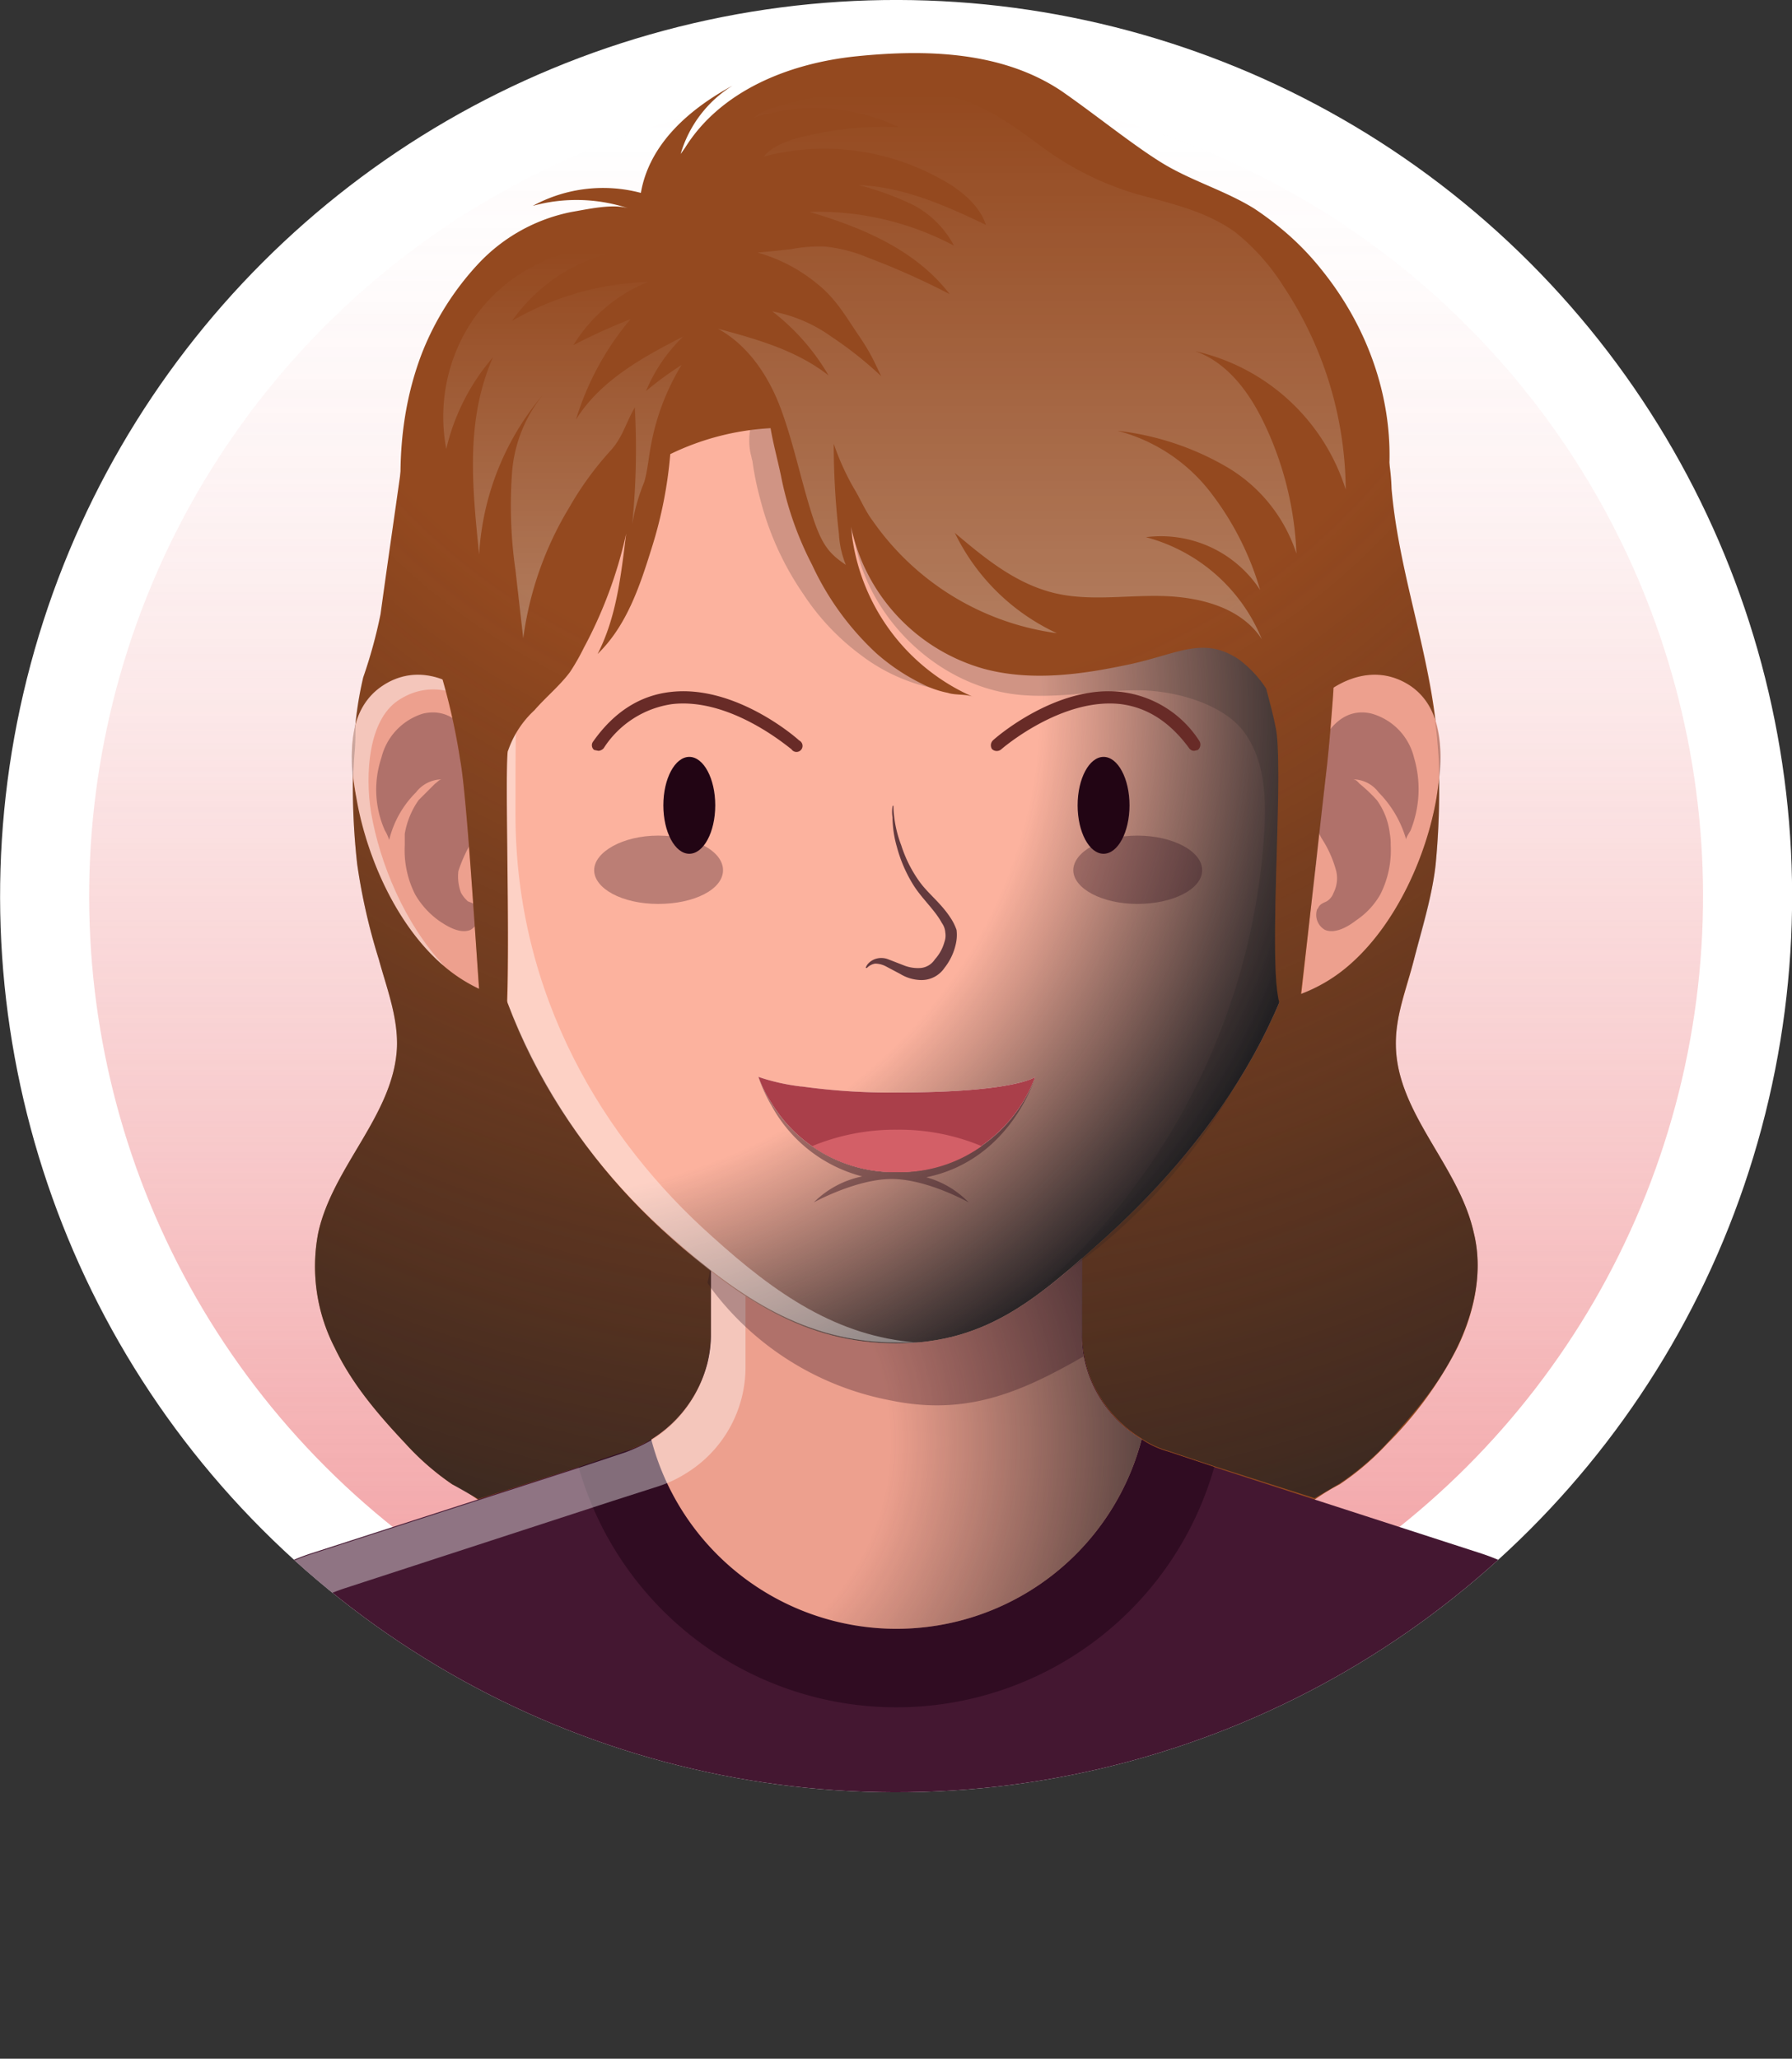
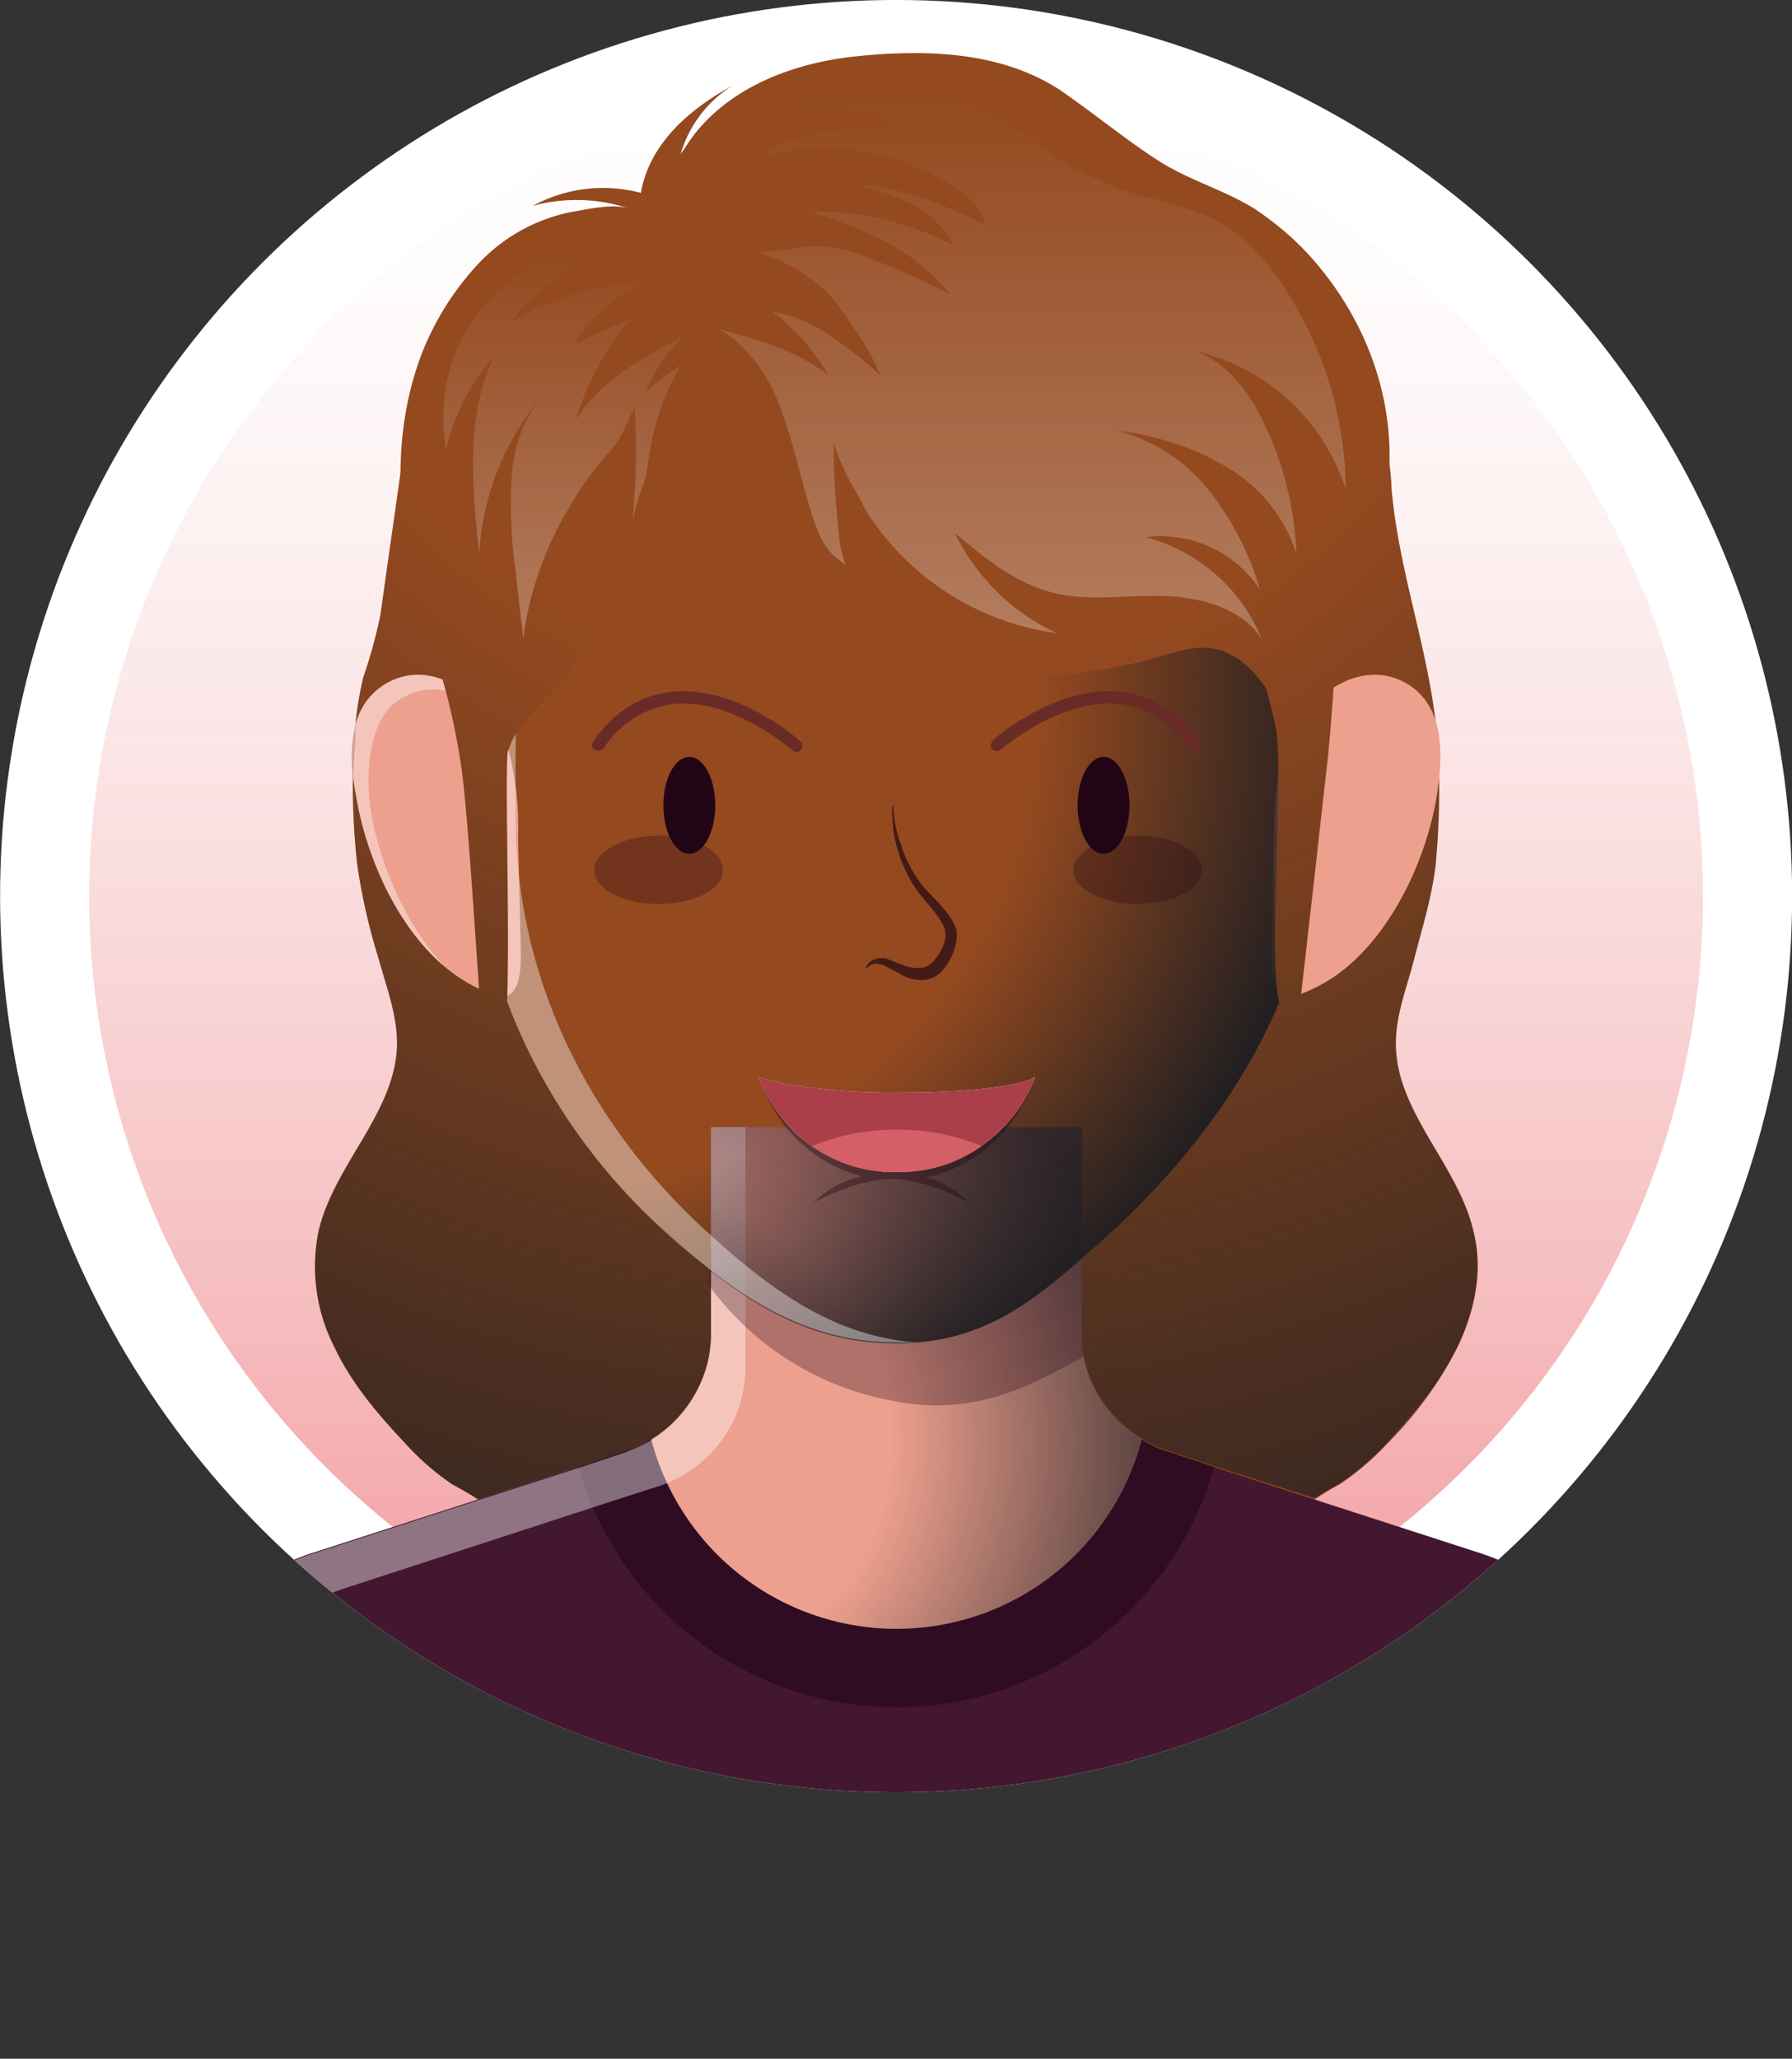
<svg xmlns="http://www.w3.org/2000/svg" xmlns:xlink="http://www.w3.org/1999/xlink" viewBox="0 0 207.2 238">
  <rect x="0" y="0" width="207.2" height="238" fill="#333333" stroke="none" />
  <defs>
    <style>.cls-1{fill:none;}.cls-2{isolation:isolate;}.cls-12,.cls-3{fill:#fff;}.cls-11,.cls-24,.cls-4{opacity:0.7;}.cls-5{fill:url(#linear-gradient);}.cls-6{fill:#94491f;}.cls-7{clip-path:url(#clip-path);}.cls-8{fill:#441731;}.cls-9{fill:#300c22;}.cls-10{fill:#eda08e;}.cls-11,.cls-12,.cls-13,.cls-14,.cls-16,.cls-17,.cls-18,.cls-19,.cls-20,.cls-24,.cls-27{mix-blend-mode:overlay;}.cls-11{fill:url(#radial-gradient);}.cls-12,.cls-14,.cls-20{opacity:0.4;}.cls-13,.cls-20,.cls-23{fill:#220514;}.cls-13,.cls-18,.cls-19{opacity:0.3;}.cls-15{fill:#fcb29e;}.cls-16{fill:url(#radial-gradient-2);}.cls-17{fill:#1f1e21;opacity:0.2;}.cls-18{fill:url(#linear-gradient-2);}.cls-19{fill:url(#linear-gradient-3);}.cls-21{fill:#fbf1eb;}.cls-22{fill:#aa3f4a;}.cls-25{fill:#682b27;}.cls-26{fill:#d35f67;}.cls-27{opacity:0.8;}.cls-28{fill:url(#radial-gradient-3);}.cls-29{fill:url(#radial-gradient-4);}.cls-30{fill:url(#radial-gradient-5);}</style>
    <linearGradient id="linear-gradient" x1="103.62" y1="196.88" x2="103.62" y2="12.23" gradientTransform="translate(103.6 -42.9) rotate(45)" gradientUnits="userSpaceOnUse">
      <stop offset="0" stop-color="#eb6e72" />
      <stop offset="0.04" stop-color="#eb6e72" stop-opacity="0.93" />
      <stop offset="0.25" stop-color="#eb6e72" stop-opacity="0.65" />
      <stop offset="0.44" stop-color="#eb6e72" stop-opacity="0.42" />
      <stop offset="0.61" stop-color="#eb6e72" stop-opacity="0.24" />
      <stop offset="0.77" stop-color="#eb6e72" stop-opacity="0.11" />
      <stop offset="0.91" stop-color="#eb6e72" stop-opacity="0.03" />
      <stop offset="1" stop-color="#eb6e72" stop-opacity="0" />
    </linearGradient>
    <clipPath id="clip-path">
      <circle class="cls-1" cx="103.6" cy="103.6" r="103.6" transform="translate(-42.9 103.6) rotate(-45)" />
    </clipPath>
    <radialGradient id="radial-gradient" cx="74.65" cy="166.67" r="57.72" gradientUnits="userSpaceOnUse">
      <stop offset="0.49" stop-color="#1f1e21" stop-opacity="0" />
      <stop offset="1" stop-color="#1f1e21" />
    </radialGradient>
    <radialGradient id="radial-gradient-2" cx="57.98" cy="80.32" r="97.39" gradientTransform="translate(10.2 -1.1) rotate(7.5) scale(1 0.93)" gradientUnits="userSpaceOnUse">
      <stop offset="0.64" stop-color="#1f1e21" stop-opacity="0" />
      <stop offset="1" stop-color="#1f1e21" />
    </radialGradient>
    <linearGradient id="linear-gradient-2" x1="65.15" y1="29.03" x2="65.15" y2="76.26" gradientUnits="userSpaceOnUse">
      <stop offset="0" stop-color="#fff" stop-opacity="0" />
      <stop offset="1" stop-color="#fff" />
    </linearGradient>
    <linearGradient id="linear-gradient-3" x1="119.29" y1="10.84" x2="119.29" y2="77.4" xlink:href="#linear-gradient-2" />
    <radialGradient id="radial-gradient-3" cx="101.52" cy="5.36" r="182.62" gradientUnits="userSpaceOnUse">
      <stop offset="0.41" stop-color="#1f1e21" stop-opacity="0" />
      <stop offset="1" stop-color="#1f1e21" />
    </radialGradient>
    <radialGradient id="radial-gradient-4" cx="101.51" cy="5.36" r="182.61" xlink:href="#radial-gradient-3" />
    <radialGradient id="radial-gradient-5" cx="101.51" cy="5.36" r="182.62" xlink:href="#radial-gradient-3" />
  </defs>
  <g class="cls-2">
    <g id="Layer_2" data-name="Layer 2">
      <g id="OBJECTS">
        <circle class="cls-3" cx="103.6" cy="103.6" r="103.6" transform="translate(-42.9 103.6) rotate(-45)" />
        <g class="cls-4">
          <circle class="cls-5" cx="103.6" cy="103.6" r="93.3" transform="translate(-42.9 103.6) rotate(-45)" />
        </g>
        <path class="cls-6" d="M168.5,155.8a43.9,43.9,0,0,1-8.1,11.1,31,31,0,0,1-5.5,4.7,24.8,24.8,0,0,0-4,2.6c-2.5,2.3-3,6.4-1.8,9.6.6,1.5,1.5,2.9,2,4.4a4.7,4.7,0,0,1-.5,4.6,6.1,6.1,0,0,1-4,1.7,65.2,65.2,0,0,1-10.8.6H71.4a65.2,65.2,0,0,1-10.8-.6,6.6,6.6,0,0,1-4-1.7,5,5,0,0,1-.5-4.6c.5-1.5,1.4-2.9,2-4.4,1.3-3.2.8-7.3-1.8-9.6a18.4,18.4,0,0,0-4-2.6,30.4,30.4,0,0,1-5.4-4.7c-3.2-3.4-6.2-6.9-8.2-11.1a20.5,20.5,0,0,1-1.9-13.3c1.7-7.7,8.8-13.7,9.1-21.5.1-3.5-1.2-6.8-2.1-10.1a70,70,0,0,1-2.5-11A79.5,79.5,0,0,1,40.9,87,42.3,42.3,0,0,1,42,78.3,55.9,55.9,0,0,0,44,71c.9-6.6,1.9-13.3,2.8-19.9a2.2,2.2,0,0,1,.5-1.1,1.3,1.3,0,0,1,1-.3c12.5-1.2,25.3-.5,37.8-.5h67.7c1.5-.1,4.1-1.4,5.4-.4a2.4,2.4,0,0,1,.6,1.1,24.6,24.6,0,0,1,1.1,6.6c.9,10.4,4.9,20.1,5.4,30.5a92.6,92.6,0,0,1-.3,12.9c-.4,3.7-1.6,7.4-2.5,11s-2.2,6.6-2.1,10.1c.2,7.8,7.3,13.8,9,21.5C171.5,146.9,170.5,151.7,168.5,155.8Z" />
        <g class="cls-7">
          <path class="cls-8" d="M196.5,237.3l-92.9.7-92.9-.7,9-39.2a24.2,24.2,0,0,1,16.2-18.5l31-10,5.3-1.8a12.3,12.3,0,0,0,3.1-1.4h0a14.4,14.4,0,0,0,6.9-12.3V130.3h42.9v23.8a14.4,14.4,0,0,0,6.9,12.3,10.3,10.3,0,0,0,3,1.4l5.4,1.8,30.9,10a24.3,24.3,0,0,1,16.3,18.6Z" />
          <path class="cls-9" d="M140.4,169.6a38.2,38.2,0,0,1-73.5,0l5.3-1.8a12.3,12.3,0,0,0,3.1-1.4h0a14.4,14.4,0,0,0,6.9-12.3V130.3h42.9v23.8a14.4,14.4,0,0,0,6.9,12.3,10.3,10.3,0,0,0,3,1.4Z" />
          <path class="cls-10" d="M132,166.4a29.3,29.3,0,0,1-56.7,0h0a14.9,14.9,0,0,0,6.5-8.8,13.4,13.4,0,0,0,.4-3.5V130.3h42.9v23.8a12.3,12.3,0,0,0,.2,2.7,14.3,14.3,0,0,0,6.7,9.6Z" />
          <path class="cls-11" d="M132,166.4a29.3,29.3,0,0,1-56.7,0h0a14.9,14.9,0,0,0,6.5-8.8,13.4,13.4,0,0,0,.4-3.5V130.3h42.9v23.8a12.3,12.3,0,0,0,.2,2.7,14.3,14.3,0,0,0,6.7,9.6Z" />
          <path class="cls-12" d="M82.2,130.3h4v27.8a14.4,14.4,0,0,1-7,12.3h0a13.8,13.8,0,0,1-3,1.4l-5.3,1.7-31,10.1a24.2,24.2,0,0,0-16.2,18.5l-8.1,35.3H10.7l9-39.2a24.2,24.2,0,0,1,16.2-18.5l31-10,5.4-1.8a20.2,20.2,0,0,0,3-1.4h0a14.5,14.5,0,0,0,6.9-12.3Z" />
          <path class="cls-13" d="M125.3,156.8c-7.3,4.2-13.6,6.9-22.3,5.1a33.7,33.7,0,0,1-20.8-13l-.4-.6a13.4,13.4,0,0,0,.4-3.5V130.3h42.9v23.8A12.3,12.3,0,0,0,125.3,156.8Z" />
          <path class="cls-10" d="M51,111.4c-5.4-4.8-8.7-12.7-9.8-19.2-.8-4.4-1.2-10.1,3-12.9,5.9-4,13,2,14.7,7.8a35.2,35.2,0,0,1,1,9.7l.3,12.2c0,2.1.4,7.3-3.2,6A18.5,18.5,0,0,1,51,111.4Z" />
          <g class="cls-14">
            <path class="cls-3" d="M42.9,93.9c1,5.9,3.9,12.9,8.4,17.7l-.3-.2c-5.4-4.8-8.7-12.7-9.8-19.2-.8-4.4-1.2-10.1,3-12.9S53,78.6,56,82.1c-2.9-2.4-6.6-3.4-10-1.1S42.2,89.5,42.9,93.9Z" />
          </g>
-           <path class="cls-13" d="M55.3,105.1a2,2,0,0,1-.9,2.4c-1.2.5-2.7-.4-3.7-1.1a9.7,9.7,0,0,1-2.7-3,11.3,11.3,0,0,1-1.2-5.7V96.4a9.5,9.5,0,0,1,1.6-3.9l1.9-1.9c.3-.2.5-.5.8-.5a3.8,3.8,0,0,0-3,1.5A11.6,11.6,0,0,0,45,97.1a5.4,5.4,0,0,0-.5-1.1,11.6,11.6,0,0,1-.4-8.4,7.1,7.1,0,0,1,4.8-5.1c5.5-1.3,7.8,6.8,7.1,10.8a11.8,11.8,0,0,1-1.2,3.6,16.6,16.6,0,0,0-1.8,3.8,5.4,5.4,0,0,0,.3,2.5,3.9,3.9,0,0,0,.8,1c.5.2.9.3,1.1.8Z" />
          <path class="cls-10" d="M156.2,111.4c5.4-4.8,8.8-12.7,9.9-19.2.7-4.4,1.1-10.1-3-12.9-6-4-13,2-14.7,7.8-1,3.1-1,6.5-1.1,9.7s-.1,8.1-.2,12.2c-.1,2.1-.5,7.3,3.1,6A18.5,18.5,0,0,0,156.2,111.4Z" />
-           <path class="cls-13" d="M152.3,105.1a2,2,0,0,0,.9,2.4c1.2.5,2.7-.4,3.6-1.1a8.9,8.9,0,0,0,2.8-3,11.3,11.3,0,0,0,1.2-5.7,6.2,6.2,0,0,0-.1-1.3,8.2,8.2,0,0,0-1.5-3.9,18,18,0,0,0-2-1.9c-.2-.2-.4-.5-.8-.5a3.7,3.7,0,0,1,3,1.5,12.7,12.7,0,0,1,3.2,5.5c-.1-.2.4-.9.5-1.1a12.8,12.8,0,0,0,.4-8.4,7,7,0,0,0-4.9-5.1c-5.4-1.3-7.7,6.8-7,10.8a11.8,11.8,0,0,0,1.2,3.6,13,13,0,0,1,1.7,3.8,3.7,3.7,0,0,1-.3,2.5,1.9,1.9,0,0,1-.8,1c-.4.2-.8.3-1,.8Z" />
-           <path class="cls-15" d="M152.4,94.2c0,20.8-11.9,37.3-24.3,48.6-8,7.2-13.9,12.5-24.5,12.5s-18.1-5.2-26-12.2C65,131.9,54.8,115.2,54.8,94.2c0-34.3,0-60.6,48.8-60.6S152.4,59.9,152.4,94.2Z" />
          <path class="cls-16" d="M152.4,94.2c0,20.8-11.9,37.3-24.3,48.6-8,7.2-13.9,12.5-24.5,12.5s-18.1-5.2-26-12.2C65,131.9,54.8,115.2,54.8,94.2c0-34.3,0-60.6,48.8-60.6S152.4,59.9,152.4,94.2Z" />
          <path class="cls-12" d="M106,155.2h-2.4c-10.4,0-18.1-5.2-26-12.2C65,131.9,54.8,115.2,54.8,94.2c0-34.3,0-60.6,48.8-60.6h2.3c-46.3.9-46.3,26.8-46.3,60.5,0,21,10.2,37.7,22.8,48.9C89.7,149.6,96.8,154.5,106,155.2Z" />
-           <path class="cls-17" d="M92.9,68.7a34.3,34.3,0,0,1-5-11,34.3,34.3,0,0,1-.9-4.4c-.1-.3-.1-.5-.2-.8a7.5,7.5,0,0,1,.3-4.2c1.4-3.2,5.7-3.5,9.2-3.4A138.9,138.9,0,0,0,127.2,42c3.6-.8,7.5-1.7,11-.3s5.5,4.4,7.2,7.6c3.6,6.8,5.5,14.4,6.6,22,2.1,14.6,1,29.9-4.2,43.7s-14.8,26.2-27.4,33.9a76.7,76.7,0,0,0,25.8-53c.2-3.9,0-8-2.3-11.2s-7.8-4.9-12.4-4.9-9.3,1-13.9.5c-9.7-1.1-18.1-9.7-19-19.4-.7,6.8,3.1,13.8,9,17.4a16.9,16.9,0,0,0,3.6,1.7,21,21,0,0,1-11.7-4.3A27.5,27.5,0,0,1,92.9,68.7Z" />
          <path class="cls-6" d="M148.1,26.4a35.5,35.5,0,0,0-3.1-2.3c-3.4-2.1-7.3-3.2-10.7-5.3s-7.7-5.6-11.6-8.3c-6.9-4.6-15.7-4.8-23.6-4s-15.8,4-19.9,10.6l-.5.7a13.9,13.9,0,0,1,6-7.9c-4.8,2.6-9.6,6.6-10.6,12.4a17,17,0,0,0-12.5,1.5,19.1,19.1,0,0,1,11.1.3c-1.8-.6-4.8.1-6.6.4a20.1,20.1,0,0,0-10.8,6,32.7,32.7,0,0,0-6.5,10.3c-3.7,9.6-2.9,20.3-.1,30.1.6,2.1,1.3,4.3,2.1,6.4a76,76,0,0,1,2.4,10.5c1,5.3,2.4,32.4,3.1,37.8-.1-1.1,1.6-3.7,1.9-4.9,1.1-3.9.1-29.8.5-33.8a11.4,11.4,0,0,1,3.1-4.8c1.3-1.5,2.9-2.8,4.1-4.4a25.4,25.4,0,0,0,1.6-2.8,51.1,51.1,0,0,0,4.9-13.2c-.6,4.8-1.1,9.6-3.3,13.9,3.4-3.3,4.9-7.9,6.3-12.4a49.4,49.4,0,0,0,2.1-10.7h0a30.2,30.2,0,0,1,11.6-3c.3,1.8.8,3.6,1.2,5.5a38.2,38.2,0,0,0,3.6,10.3,32.6,32.6,0,0,0,7.4,10.2,23.7,23.7,0,0,0,5.2,3.5,11.5,11.5,0,0,0,3.1,1.1c.9.3,2.2.1,3,.5A23.7,23.7,0,0,1,98.4,60.9a21.7,21.7,0,0,0,15.3,16.4c5.5,1.5,11.3.7,16.9-.5s8.5-3.3,12.6-.6a13,13,0,0,1,3.2,3.4c.4,1.5.8,3,1.1,4.5,1,4.9-.9,26.8.4,31.7.3,1.1,2,3.7,1.9,4.8.6-5,3-26.8,3.6-31.8.3-2.6.5-5.3.7-7.9s.1-4.8.5-7.2c1-5.3,4.5-9.7,5.5-15.2,1.9-9.7-1.1-19.6-7.2-27.2A31.7,31.7,0,0,0,148.1,26.4Z" />
          <path class="cls-18" d="M73.4,47.1a87,87,0,0,1-.3,13.5,22.6,22.6,0,0,1,1.4-4.9c.4-1.4.5-2.9.8-4.4a27.3,27.3,0,0,1,3.5-9.1,39.1,39.1,0,0,0-4.1,3A18.6,18.6,0,0,1,79,38.9c-4.7,2.4-9.6,5.1-12.4,9.6a32.8,32.8,0,0,1,6.3-11.6,66.2,66.2,0,0,0-6.6,3,18,18,0,0,1,8.6-7.3,33.2,33.2,0,0,0-15.7,4.5,20,20,0,0,1,12.9-8.2c-1.7.3-3.3-.3-5,0a16.6,16.6,0,0,0-5.3,1.8,19.2,19.2,0,0,0-8,7.7,20,20,0,0,0-2.2,13.5A24.9,24.9,0,0,1,57,41.3c-3.2,7.3-2.4,14.9-1.6,22.8a31.3,31.3,0,0,1,8.3-19.5,16.2,16.2,0,0,0-4.5,10.1,52.5,52.5,0,0,0,.4,11.2l.9,7.9a39,39,0,0,1,5.3-15.1,37,37,0,0,1,4.7-6.5C72,50.6,72.3,49,73.4,47.1Z" />
          <path class="cls-19" d="M89.7,29l-2.1.2a18.9,18.9,0,0,1,7,3.7c2.1,1.7,3.2,3.7,4.7,5.9s1.8,3.1,2.6,4.7a43.4,43.4,0,0,0-5.8-4.6A17.1,17.1,0,0,0,89.3,36a25.5,25.5,0,0,1,6.5,7.4C92.1,40.5,87.5,39.2,83,38c3.5,1.9,5.9,5.5,7.3,9.3s2.2,7.7,3.4,11.6,2,5,4.1,6.4a11.1,11.1,0,0,1-.8-3.6,90.7,90.7,0,0,1-.6-10.4,29.4,29.4,0,0,0,2.3,5.1c.8,1.3,1.3,2.6,2.2,3.8a31,31,0,0,0,21.3,13,24.6,24.6,0,0,1-11.8-11.6c3.3,2.8,6.7,5.6,10.9,6.8s8.6.4,13,.5,9.2,1.3,11.6,5a20,20,0,0,0-13.4-11.8,13.7,13.7,0,0,1,13.2,6.1,34,34,0,0,0-5.9-11.5,19.9,19.9,0,0,0-10.6-6.9,32.3,32.3,0,0,1,12.5,4.1A18.1,18.1,0,0,1,149.9,64a38.3,38.3,0,0,0-3.8-15.2c-1.7-3.5-4.2-6.9-7.9-8.2a23.7,23.7,0,0,1,17.4,16,43,43,0,0,0-7.2-23.5,25.2,25.2,0,0,0-5.5-6.2c-3.4-2.5-7.6-3.4-11.6-4.5A35.3,35.3,0,0,1,120.5,17c-3.1-2.3-6.3-4.7-10.1-5.7a16.5,16.5,0,0,0-3.2-.6,45.6,45.6,0,0,0-17.6,1.7,6,6,0,0,0-2.4,1.2,22.5,22.5,0,0,1,16.7,1.1,38.1,38.1,0,0,0-10.6,1c-1.8.4-3.8,1-5,2.4a27.6,27.6,0,0,1,20.3,2.5c2.3,1.2,4.6,3,5.4,5.4-4.6-2.2-9.5-4.4-14.7-4.6a33.8,33.8,0,0,1,6.3,2.3,11.2,11.2,0,0,1,4.7,4.7,33.4,33.4,0,0,0-16.7-3.9c6.1,1.8,12.3,4.4,16.2,9.5a87.1,87.1,0,0,0-9.4-4.2,17.6,17.6,0,0,0-5-1.3,17.1,17.1,0,0,0-3.9.3Z" />
          <path class="cls-20" d="M119.7,124.5s-2.3,1.9-16,1.9a73.6,73.6,0,0,1-11-.7h-.1a19.6,19.6,0,0,1-4.9-1.2,16.3,16.3,0,0,0,1.5,3.3A16.7,16.7,0,0,0,99.7,136a11,11,0,0,0-5.6,3s4.9-2.7,9-2.7S112,139,112,139a10.8,10.8,0,0,0-4.9-2.9C116.9,134.1,119.7,124.5,119.7,124.5Z" />
          <path class="cls-21" d="M119.7,124.5a17,17,0,0,1-16,11,16.6,16.6,0,0,1-14.5-8,13.4,13.4,0,0,1-1.5-3,24.2,24.2,0,0,0,4.9,1.1h.1a73.6,73.6,0,0,0,11,.7C117.4,126.3,119.7,124.5,119.7,124.5Z" />
          <path class="cls-22" d="M119.7,124.5a17,17,0,0,1-16,11,16.6,16.6,0,0,1-14.5-8,13.4,13.4,0,0,1-1.5-3,24.2,24.2,0,0,0,4.9,1.1h.1a73.6,73.6,0,0,0,11,.7C117.4,126.3,119.7,124.5,119.7,124.5Z" />
          <ellipse class="cls-23" cx="79.7" cy="93.1" rx="3" ry="5.6" />
          <ellipse class="cls-23" cx="127.6" cy="93.1" rx="3" ry="5.6" />
          <path class="cls-13" d="M131.5,96.6c4.1,0,7.5,1.8,7.5,4s-3.4,3.9-7.5,3.9-7.4-1.8-7.4-3.9S127.4,96.6,131.5,96.6Z" />
          <path class="cls-13" d="M76.1,96.6c4.2,0,7.5,1.8,7.5,4s-3.3,3.9-7.5,3.9-7.4-1.8-7.4-3.9S72,96.6,76.1,96.6Z" />
          <g class="cls-24">
            <path class="cls-23" d="M103.3,93.2a11.6,11.6,0,0,0,.1,1.3,13.4,13.4,0,0,0,.8,3.2,15,15,0,0,0,2.1,4.2c1,1.4,2.5,2.5,3.6,4.2a6.1,6.1,0,0,1,.7,1.4,4.7,4.7,0,0,1-.1,1.7,6.8,6.8,0,0,1-1.3,2.7,3.2,3.2,0,0,1-2.7,1.4,4.8,4.8,0,0,1-2.4-.7l-1.7-.9a2.7,2.7,0,0,0-1.2-.3c-.7.1-1,.6-1,.5h-.1s.1-.6,1-1a2.2,2.2,0,0,1,1.6,0l1.8.7a4.4,4.4,0,0,0,2,.3,2.2,2.2,0,0,0,1.6-1,4.9,4.9,0,0,0,1.1-2,2.2,2.2,0,0,0,.1-1.1,2.1,2.1,0,0,0-.4-1.1c-.8-1.5-2.3-2.8-3.3-4.4a16.3,16.3,0,0,1-1.9-4.4,12.6,12.6,0,0,1-.5-3.4,4.1,4.1,0,0,1,0-1.3h0C103.3,93.1,103.3,93.1,103.3,93.2Z" />
          </g>
          <path class="cls-25" d="M138.1,86.8a.7.7,0,0,1-.6-.3c-2.2-3-4.8-4.7-7.9-5.1-6.9-.8-13.8,5.2-13.8,5.2a.8.8,0,0,1-1.1,0,.8.8,0,0,1,.1-1c.3-.3,7.4-6.5,14.9-5.6a12.5,12.5,0,0,1,9,5.7.8.8,0,0,1-.2,1Z" />
          <path class="cls-25" d="M69.2,86.8a.9.9,0,0,0,.6-.3,11.3,11.3,0,0,1,7.9-5.1c6.9-.8,13.7,5.2,13.8,5.2a.7.7,0,1,0,.9-1c-.3-.3-7.4-6.5-14.9-5.6-3.5.4-6.5,2.3-8.9,5.7a.7.7,0,0,0,.1,1Z" />
        </g>
        <path class="cls-26" d="M113.5,132.5a16.1,16.1,0,0,1-9.8,3,16.5,16.5,0,0,1-9.8-3,25.1,25.1,0,0,1,9.8-1.9A24.7,24.7,0,0,1,113.5,132.5Z" />
        <g class="cls-27">
          <path class="cls-28" d="M170.4,142.5c-1.7-7.7-8.8-13.7-9-21.5-.1-3.5,1.2-6.8,2.1-10.1s2.1-7.3,2.5-11a81.9,81.9,0,0,0,.4-9.9l-.3,2.2c-1.1,6.5-4.5,14.4-9.9,19.2a18,18,0,0,1-5.8,3.5l1.8-15.2c.5-4.8,1-9,1.2-10.9s.5-5.3.7-7.9c0-.4.1-.9.1-1.4,2.7-1.7,5.9-2.2,8.9-.2a7.3,7.3,0,0,1,2.8,3.9c-1.1-9-4.2-17.6-5-26.7-.1-.9-.1-1.7-.2-2.6a34,34,0,0,0-7.8-22.6,31.7,31.7,0,0,0-4.8-4.9,35.5,35.5,0,0,0-3.1-2.3c-3.4-2.1-7.3-3.2-10.7-5.3s-7.7-5.6-11.6-8.3c-6.9-4.6-15.7-4.8-23.6-4s-15.8,4-19.9,10.6l-.5.7a13.9,13.9,0,0,1,6-7.9c-4.8,2.6-9.6,6.6-10.6,12.4a17,17,0,0,0-12.5,1.5,19.1,19.1,0,0,1,11.1.3c-1.8-.6-4.9.1-6.6.4a19.5,19.5,0,0,0-10.7,6,31.3,31.3,0,0,0-6.6,10.3,39.4,39.4,0,0,0-2.5,14C45.5,60.2,44.8,65.6,44,71a55.9,55.9,0,0,1-2,7.3,33.8,33.8,0,0,0-.9,5.4,8,8,0,0,1,3.1-4.4,7.4,7.4,0,0,1,7-.7,68.3,68.3,0,0,1,2,9.2c.7,3.5,1.5,16.5,2.2,26.5a17.6,17.6,0,0,1-4.4-2.9c-5.4-4.8-8.7-12.7-9.8-19.2a17,17,0,0,1-.4-2.2,82.1,82.1,0,0,0,.5,9.9,70,70,0,0,0,2.5,11c.9,3.3,2.2,6.6,2.1,10.1-.3,7.8-7.4,13.8-9.1,21.5a20.5,20.5,0,0,0,1.9,13.3c2,4.2,5,7.7,8.2,11.1a30.4,30.4,0,0,0,5.4,4.7l3,1.7,11.6-3.7,5.3-1.8a17.3,17.3,0,0,0,3.1-1.4h0a14.4,14.4,0,0,0,6.9-12.3v-7.2c-1.5-1.2-3.1-2.4-4.6-3.8a69.6,69.6,0,0,1-19-27.4v-.6c.3-9-.2-25.1.1-28.2,0-.1,0-.1.1-.2a11.5,11.5,0,0,1,3-4.6c1.3-1.5,2.9-2.8,4.1-4.4a25.4,25.4,0,0,0,1.6-2.8,51.1,51.1,0,0,0,4.9-13.2c-.6,4.8-1.1,9.7-3.3,13.9,3.4-3.3,4.9-7.9,6.3-12.4a44.1,44.1,0,0,0,2.1-10.7h0a30.2,30.2,0,0,1,11.6-3c.3,1.8.8,3.6,1.2,5.5a38.2,38.2,0,0,0,3.6,10.3,32.6,32.6,0,0,0,7.4,10.2,23.7,23.7,0,0,0,5.2,3.5,11.5,11.5,0,0,0,3.1,1.1c.9.3,2.2.1,3,.5A23.7,23.7,0,0,1,98.4,60.9a21.7,21.7,0,0,0,15.3,16.4c5.5,1.5,11.3.7,16.9-.5s8.5-3.3,12.6-.6a13,13,0,0,1,3.2,3.4c.4,1.5.8,3.1,1.1,4.5a35.4,35.4,0,0,1,.3,5.5c0,7.5-.7,19.4-.2,24.5a7.4,7.4,0,0,0,.3,1.7h0c-4.6,10.8-12.1,19.9-19.8,26.9l-3,2.7v8.6a14.4,14.4,0,0,0,6.9,12.3,10.3,10.3,0,0,0,3,1.4l5.4,1.8,11.6,3.7,2.9-1.7a31,31,0,0,0,5.5-4.7c3.1-3.4,6.1-6.9,8.1-11.1S171.5,146.9,170.4,142.5Z" />
          <path class="cls-29" d="M41.1,83.7a19,19,0,0,0-.3,6.3c.1-1,.1-2,.2-3S41.1,84.8,41.1,83.7Z" />
-           <path class="cls-30" d="M166.4,90a15.5,15.5,0,0,0-.5-6.8c.2,1.2.3,2.5.4,3.8S166.4,89,166.4,90Z" />
        </g>
      </g>
    </g>
  </g>
</svg>